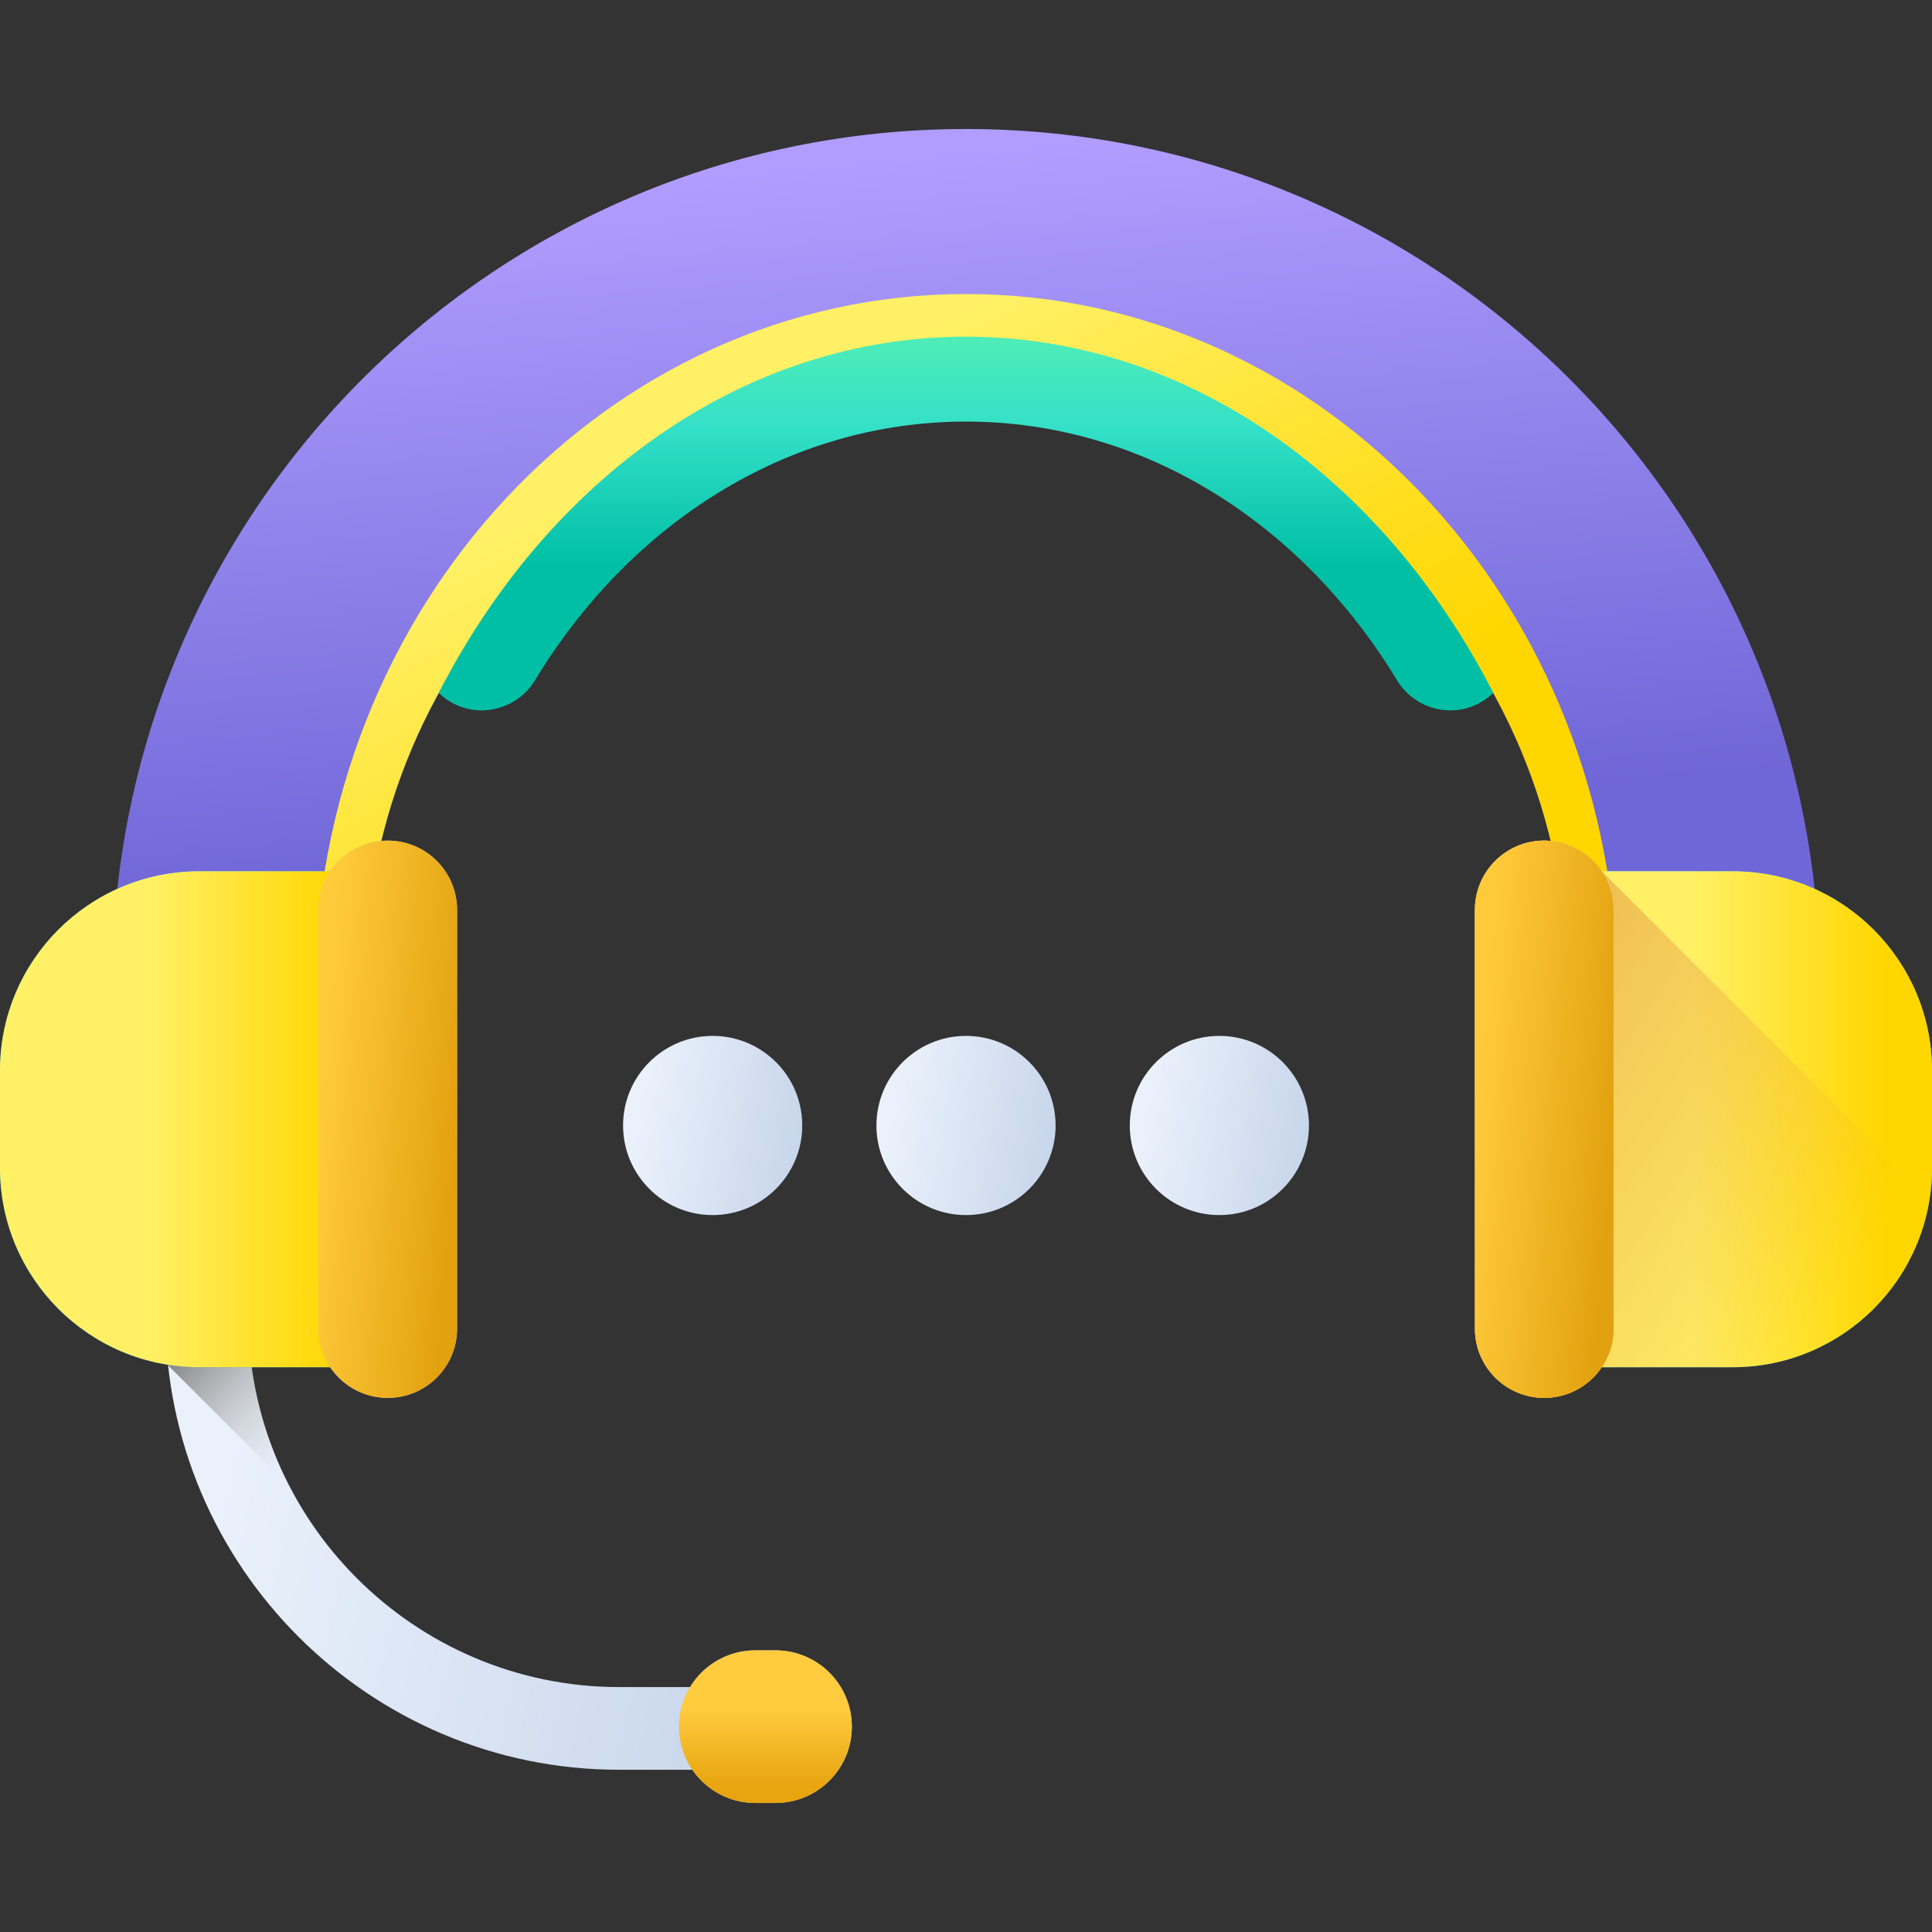
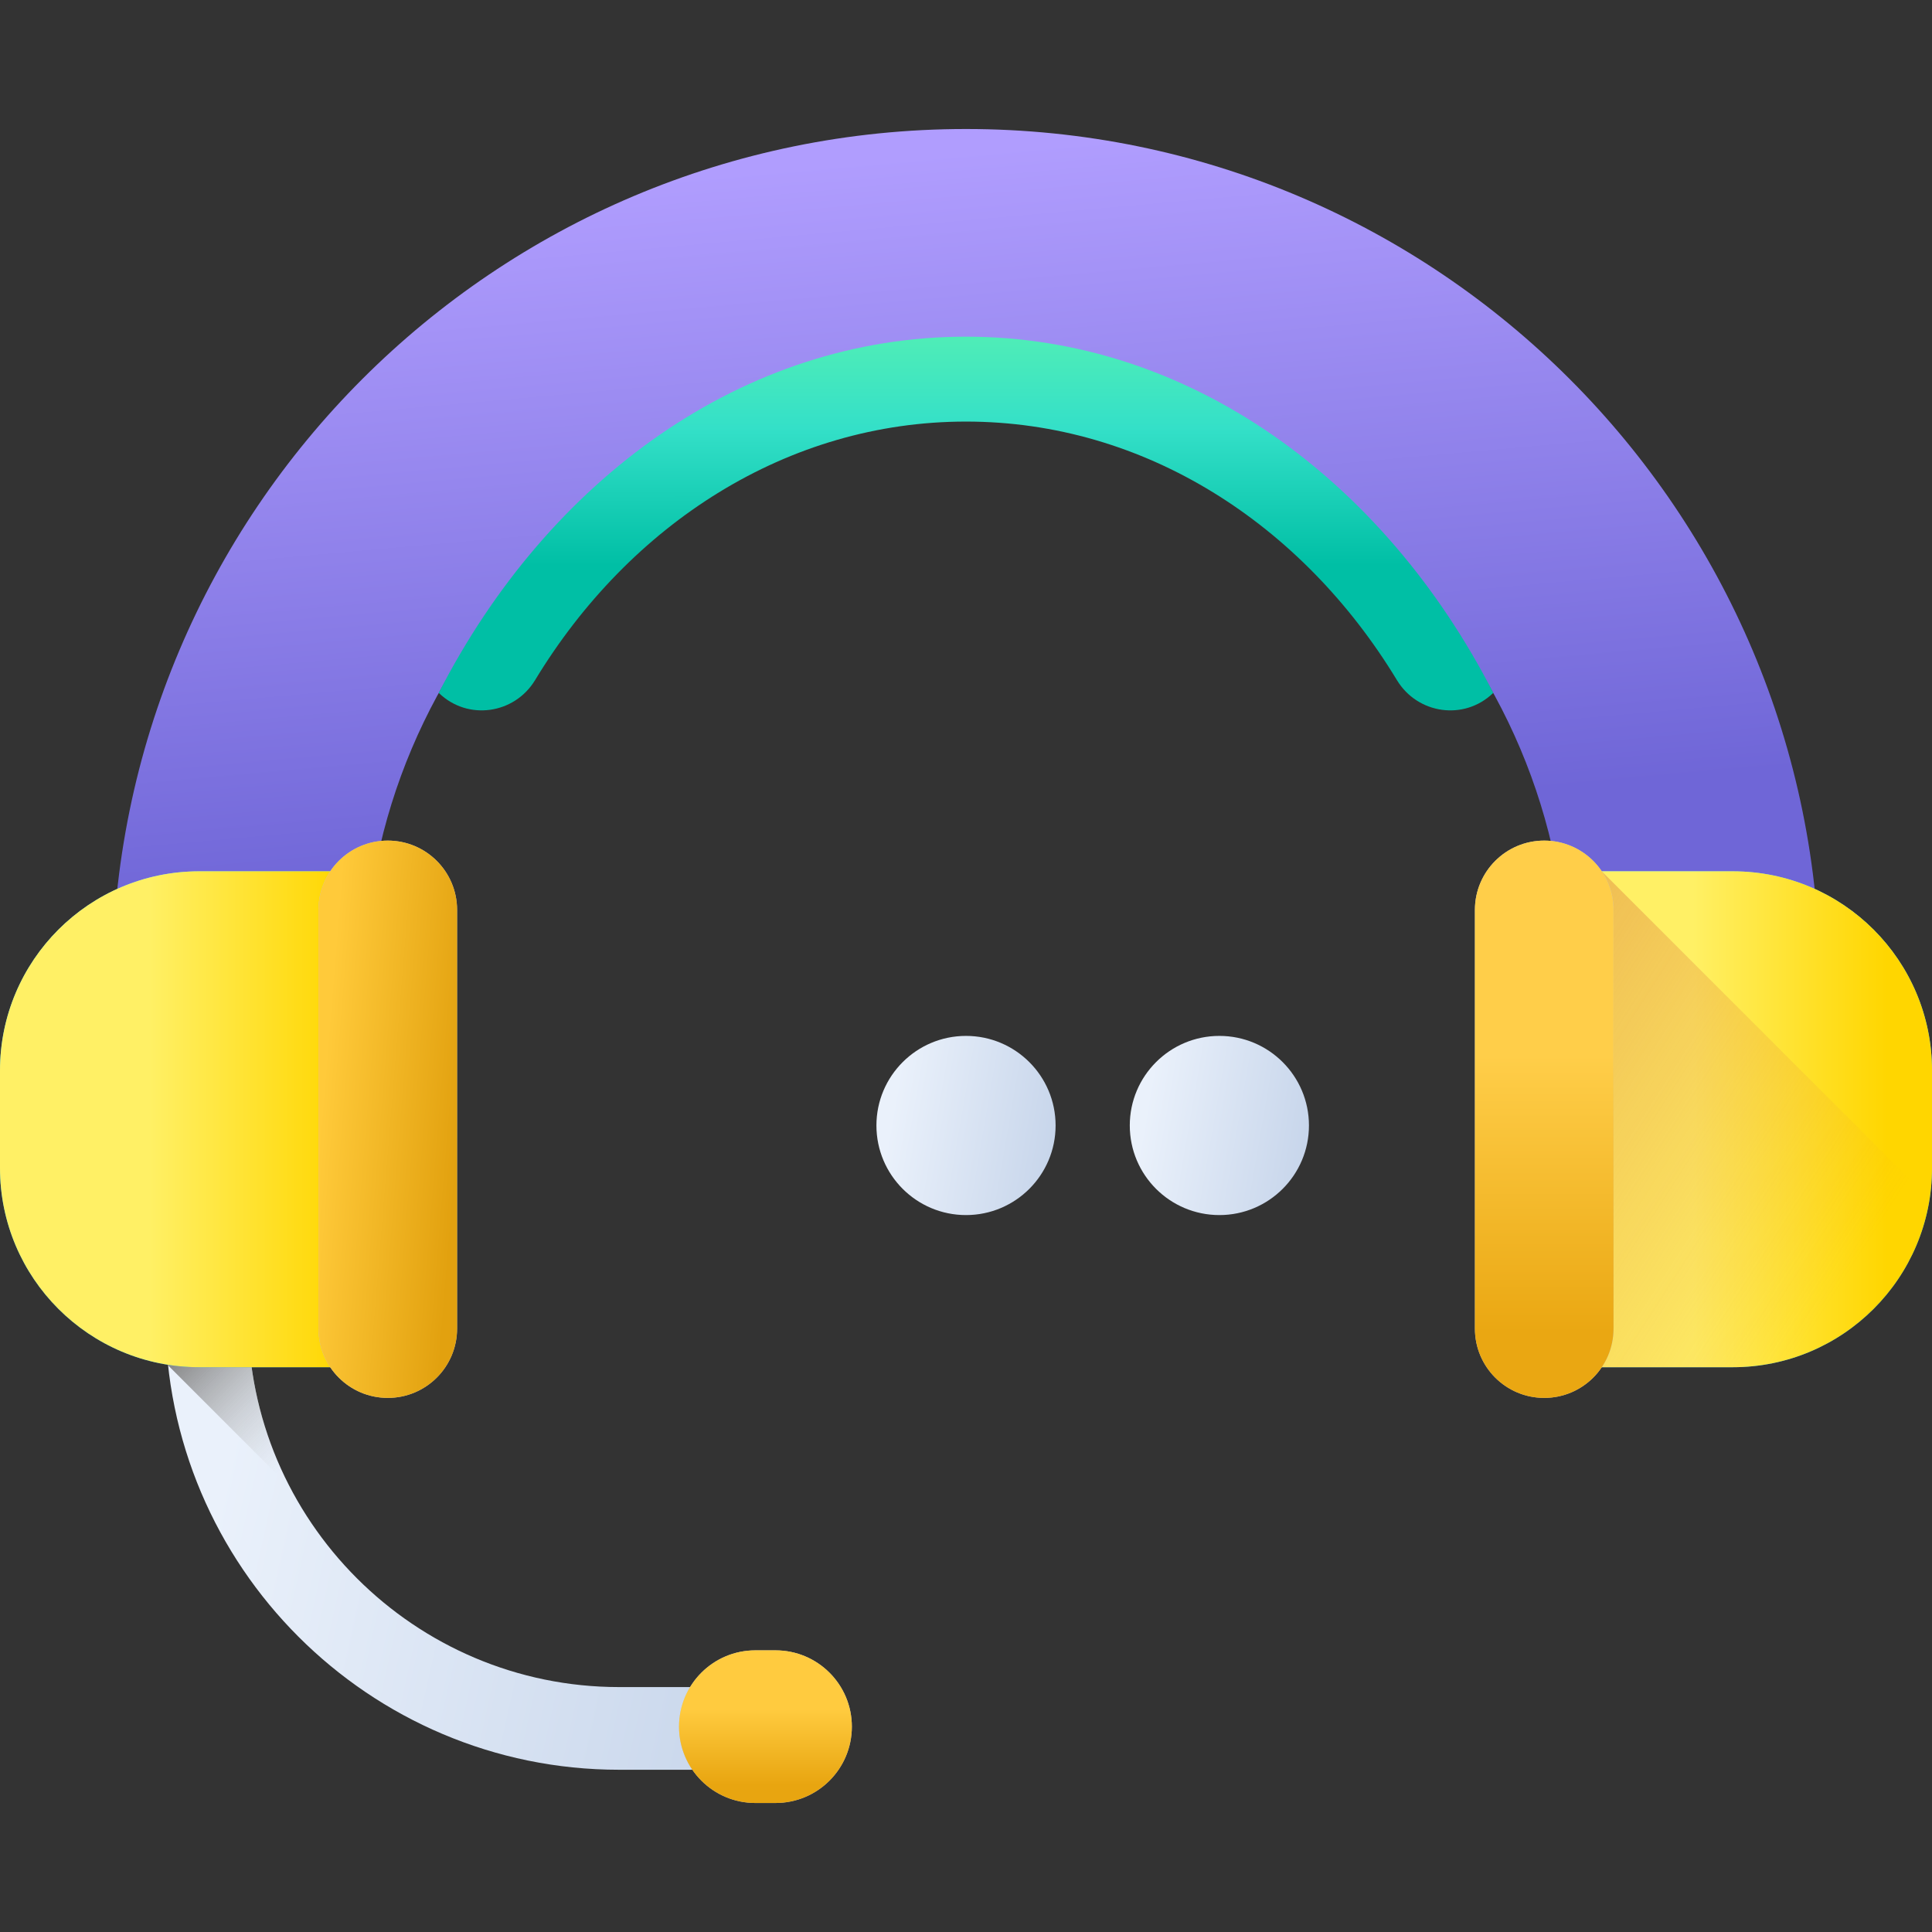
<svg xmlns="http://www.w3.org/2000/svg" width="88" height="88" viewBox="0 0 88 88" fill="none">
  <rect x="0" y="0" width="88" height="88" fill="#333333" stroke="none" />
  <g clip-path="url(#clip0)">
-     <path d="M32.46 55.345C34.714 55.345 36.541 53.518 36.541 51.264C36.541 49.011 34.714 47.184 32.46 47.184C30.207 47.184 28.38 49.011 28.38 51.264C28.38 53.518 30.207 55.345 32.46 55.345Z" fill="url(#paint0_linear)" />
    <path d="M44 55.345C46.254 55.345 48.081 53.518 48.081 51.264C48.081 49.011 46.254 47.184 44 47.184C41.747 47.184 39.92 49.011 39.92 51.264C39.92 53.518 41.747 55.345 44 55.345Z" fill="url(#paint1_linear)" />
    <path d="M55.541 55.345C57.794 55.345 59.621 53.518 59.621 51.264C59.621 49.011 57.794 47.184 55.541 47.184C53.287 47.184 51.46 49.011 51.46 51.264C51.46 53.518 53.287 55.345 55.541 55.345Z" fill="url(#paint2_linear)" />
    <path d="M44 5.876C22.523 5.876 5.112 23.287 5.112 44.764C5.112 45.664 5.143 46.556 5.205 47.441H16.731C16.644 46.56 16.601 45.667 16.601 44.764C16.601 29.631 28.868 17.364 44 17.364C59.133 17.364 71.399 29.631 71.399 44.764C71.399 45.667 71.356 46.56 71.269 47.441H82.796C82.858 46.556 82.888 45.664 82.888 44.764C82.888 23.287 65.477 5.876 44 5.876Z" fill="url(#paint3_linear)" />
-     <path d="M44 13.392C27.617 13.392 14.336 27.655 14.336 45.248C14.336 45.985 14.359 46.716 14.406 47.441H16.731C16.644 46.56 16.601 45.667 16.601 44.763C16.601 29.631 28.867 17.364 44 17.364C59.132 17.364 71.399 29.631 71.399 44.763C71.399 45.667 71.356 46.56 71.269 47.441H73.593C73.641 46.716 73.664 45.985 73.664 45.248C73.664 27.655 60.383 13.392 44 13.392Z" fill="url(#paint4_linear)" />
    <path d="M36.683 80.61H28.201C16.805 80.61 7.534 71.339 7.534 59.943V57.848H11.3V59.943C11.3 69.262 18.882 76.844 28.201 76.844H36.683V80.61Z" fill="url(#paint5_linear)" />
    <path d="M13.216 67.751C11.993 65.414 11.3 62.758 11.3 59.944V57.849H7.534V59.944C7.534 60.703 7.577 61.454 7.657 62.193L13.216 67.751Z" fill="url(#paint6_linear)" />
    <path d="M17.694 62.275H9.077C4.064 62.275 0 58.211 0 53.198V48.764C0 43.751 4.064 39.687 9.077 39.687H17.694V62.275Z" fill="url(#paint7_linear)" />
    <path d="M17.694 62.275H9.077C4.064 62.275 0 58.211 0 53.198V48.764C0 43.751 4.064 39.687 9.077 39.687H17.694V62.275Z" fill="url(#paint8_linear)" />
    <path d="M17.663 63.673C15.919 63.673 14.506 62.26 14.506 60.516V41.446C14.506 39.702 15.919 38.288 17.663 38.288C19.407 38.288 20.82 39.702 20.82 41.446V60.516C20.82 62.26 19.407 63.673 17.663 63.673Z" fill="#C4C4C4" />
    <path d="M17.663 63.673C15.919 63.673 14.506 62.26 14.506 60.516V41.446C14.506 39.702 15.919 38.288 17.663 38.288C19.407 38.288 20.82 39.702 20.82 41.446V60.516C20.82 62.26 19.407 63.673 17.663 63.673Z" fill="url(#paint9_linear)" />
    <path d="M70.307 62.275H78.924C83.937 62.275 88.001 58.211 88.001 53.198V48.764C88.001 43.751 83.937 39.687 78.924 39.687H70.307V62.275Z" fill="url(#paint10_linear)" />
    <path d="M70.307 62.275H78.924C83.937 62.275 88.001 58.211 88.001 53.198V48.764C88.001 43.751 83.937 39.687 78.924 39.687H70.307V62.275Z" fill="url(#paint11_linear)" />
    <path d="M72.964 39.693L72.962 39.687H70.307V62.275H78.924C83.454 62.275 87.207 58.956 87.889 54.618L72.964 39.693Z" fill="url(#paint12_linear)" />
    <path d="M70.337 63.673C68.593 63.673 67.18 62.26 67.18 60.516V41.446C67.18 39.702 68.593 38.288 70.337 38.288C72.081 38.288 73.494 39.702 73.494 41.446V60.516C73.494 62.26 72.081 63.673 70.337 63.673Z" fill="#C4C4C4" />
    <path d="M70.337 63.673C68.593 63.673 67.18 62.26 67.18 60.516V41.446C67.18 39.702 68.593 38.288 70.337 38.288C72.081 38.288 73.494 39.702 73.494 41.446V60.516C73.494 62.26 72.081 63.673 70.337 63.673Z" fill="url(#paint13_linear)" />
-     <path d="M70.337 63.673C68.593 63.673 67.18 62.26 67.18 60.516V41.446C67.18 39.702 68.593 38.288 70.337 38.288C72.081 38.288 73.494 39.702 73.494 41.446V60.516C73.494 62.26 72.081 63.673 70.337 63.673Z" fill="url(#paint14_linear)" />
    <path d="M44 15.335C33.866 15.335 24.978 21.818 19.984 31.56L20 31.574C21.308 32.832 23.43 32.531 24.371 30.98C28.685 23.862 35.868 19.202 44 19.202C52.132 19.202 59.315 23.862 63.629 30.98C64.57 32.531 66.692 32.832 68 31.575L68.016 31.56C63.022 21.818 54.134 15.335 44 15.335Z" fill="url(#paint15_linear)" />
-     <path d="M35.324 82.124H34.406C32.485 82.124 30.929 80.568 30.929 78.647C30.929 76.727 32.485 75.171 34.406 75.171H35.324C37.244 75.171 38.801 76.727 38.801 78.647C38.801 80.568 37.244 82.124 35.324 82.124Z" fill="#C4C4C4" />
+     <path d="M35.324 82.124H34.406C32.485 82.124 30.929 80.568 30.929 78.647C30.929 76.727 32.485 75.171 34.406 75.171H35.324C37.244 75.171 38.801 76.727 38.801 78.647C38.801 80.568 37.244 82.124 35.324 82.124" fill="#C4C4C4" />
    <path d="M35.324 82.124H34.406C32.485 82.124 30.929 80.568 30.929 78.647C30.929 76.727 32.485 75.171 34.406 75.171H35.324C37.244 75.171 38.801 76.727 38.801 78.647C38.801 80.568 37.244 82.124 35.324 82.124Z" fill="url(#paint16_linear)" />
  </g>
  <defs>
    <linearGradient id="paint0_linear" x1="36.484" y1="51.325" x2="29.188" y2="50.063" gradientUnits="userSpaceOnUse">
      <stop stop-color="#C8D6EB" />
      <stop offset="1" stop-color="#EAF1FB" />
    </linearGradient>
    <linearGradient id="paint1_linear" x1="48.024" y1="51.325" x2="40.728" y2="50.063" gradientUnits="userSpaceOnUse">
      <stop stop-color="#C8D6EB" />
      <stop offset="1" stop-color="#EAF1FB" />
    </linearGradient>
    <linearGradient id="paint2_linear" x1="59.564" y1="51.325" x2="52.268" y2="50.063" gradientUnits="userSpaceOnUse">
      <stop stop-color="#C8D6EB" />
      <stop offset="1" stop-color="#EAF1FB" />
    </linearGradient>
    <linearGradient id="paint3_linear" x1="46.15" y1="38.173" x2="43.365" y2="6.944" gradientUnits="userSpaceOnUse">
      <stop stop-color="#6F66D7" />
      <stop offset="1" stop-color="#B09DFE" />
    </linearGradient>
    <linearGradient id="paint4_linear" x1="36" y1="18" x2="46.5" y2="39.5" gradientUnits="userSpaceOnUse">
      <stop stop-color="#FFF065" />
      <stop offset="1" stop-color="#FFD600" />
    </linearGradient>
    <linearGradient id="paint5_linear" x1="36.479" y1="69.4" x2="10.896" y2="63.732" gradientUnits="userSpaceOnUse">
      <stop stop-color="#C8D6EB" />
      <stop offset="1" stop-color="#EAF1FB" />
    </linearGradient>
    <linearGradient id="paint6_linear" x1="14.616" y1="65.159" x2="9.186" y2="59.729" gradientUnits="userSpaceOnUse">
      <stop stop-color="#C3C3C3" stop-opacity="0" />
      <stop offset="1" stop-color="#777777" />
    </linearGradient>
    <linearGradient id="paint7_linear" x1="8.847" y1="39.689" x2="8.847" y2="62.276" gradientUnits="userSpaceOnUse">
      <stop stop-color="#62E1FB" />
      <stop offset="1" stop-color="#00A2F3" />
    </linearGradient>
    <linearGradient id="paint8_linear" x1="6.811" y1="50.981" x2="15.626" y2="50.981" gradientUnits="userSpaceOnUse">
      <stop stop-color="#FFF065" />
      <stop offset="1" stop-color="#FFD600" />
    </linearGradient>
    <linearGradient id="paint9_linear" x1="14.506" y1="52.244" x2="20.82" y2="52.761" gradientUnits="userSpaceOnUse">
      <stop stop-color="#FFCA3A" />
      <stop offset="1" stop-color="#E2A10F" />
    </linearGradient>
    <linearGradient id="paint10_linear" x1="79.153" y1="39.689" x2="79.153" y2="62.276" gradientUnits="userSpaceOnUse">
      <stop stop-color="#62E1FB" />
      <stop offset="1" stop-color="#00A2F3" />
    </linearGradient>
    <linearGradient id="paint11_linear" x1="77.118" y1="50.981" x2="85.932" y2="50.981" gradientUnits="userSpaceOnUse">
      <stop stop-color="#FFF065" />
      <stop offset="1" stop-color="#FFD600" />
    </linearGradient>
    <linearGradient id="paint12_linear" x1="82.586" y1="60.557" x2="48.749" y2="38.752" gradientUnits="userSpaceOnUse">
      <stop stop-color="#E69246" stop-opacity="0" />
      <stop offset="1" stop-color="#D67D3D" />
    </linearGradient>
    <linearGradient id="paint13_linear" x1="70.337" y1="48.068" x2="70.337" y2="60.711" gradientUnits="userSpaceOnUse">
      <stop stop-color="#FFCE49" />
      <stop offset="1" stop-color="#EAA712" />
    </linearGradient>
    <linearGradient id="paint14_linear" x1="67.18" y1="52.244" x2="73.494" y2="52.761" gradientUnits="userSpaceOnUse">
      <stop stop-color="#FFCA3A" />
      <stop offset="1" stop-color="#E2A10F" />
    </linearGradient>
    <linearGradient id="paint15_linear" x1="35.286" y1="15.335" x2="35.288" y2="25.757" gradientUnits="userSpaceOnUse">
      <stop stop-color="#4FEDB7" />
      <stop offset="0.397" stop-color="#34E0C8" />
      <stop offset="1" stop-color="#00BFA5" />
    </linearGradient>
    <linearGradient id="paint16_linear" x1="34.865" y1="77.849" x2="34.865" y2="81.313" gradientUnits="userSpaceOnUse">
      <stop stop-color="#FFCB3F" />
      <stop stop-color="#FFCB3F" />
      <stop stop-color="#FFCB3F" />
      <stop offset="0" stop-color="#FFCB3F" />
      <stop offset="1" stop-color="#E8A510" />
    </linearGradient>
    <clipPath id="clip0">
      <rect width="88" height="88" fill="white" />
    </clipPath>
  </defs>
</svg>